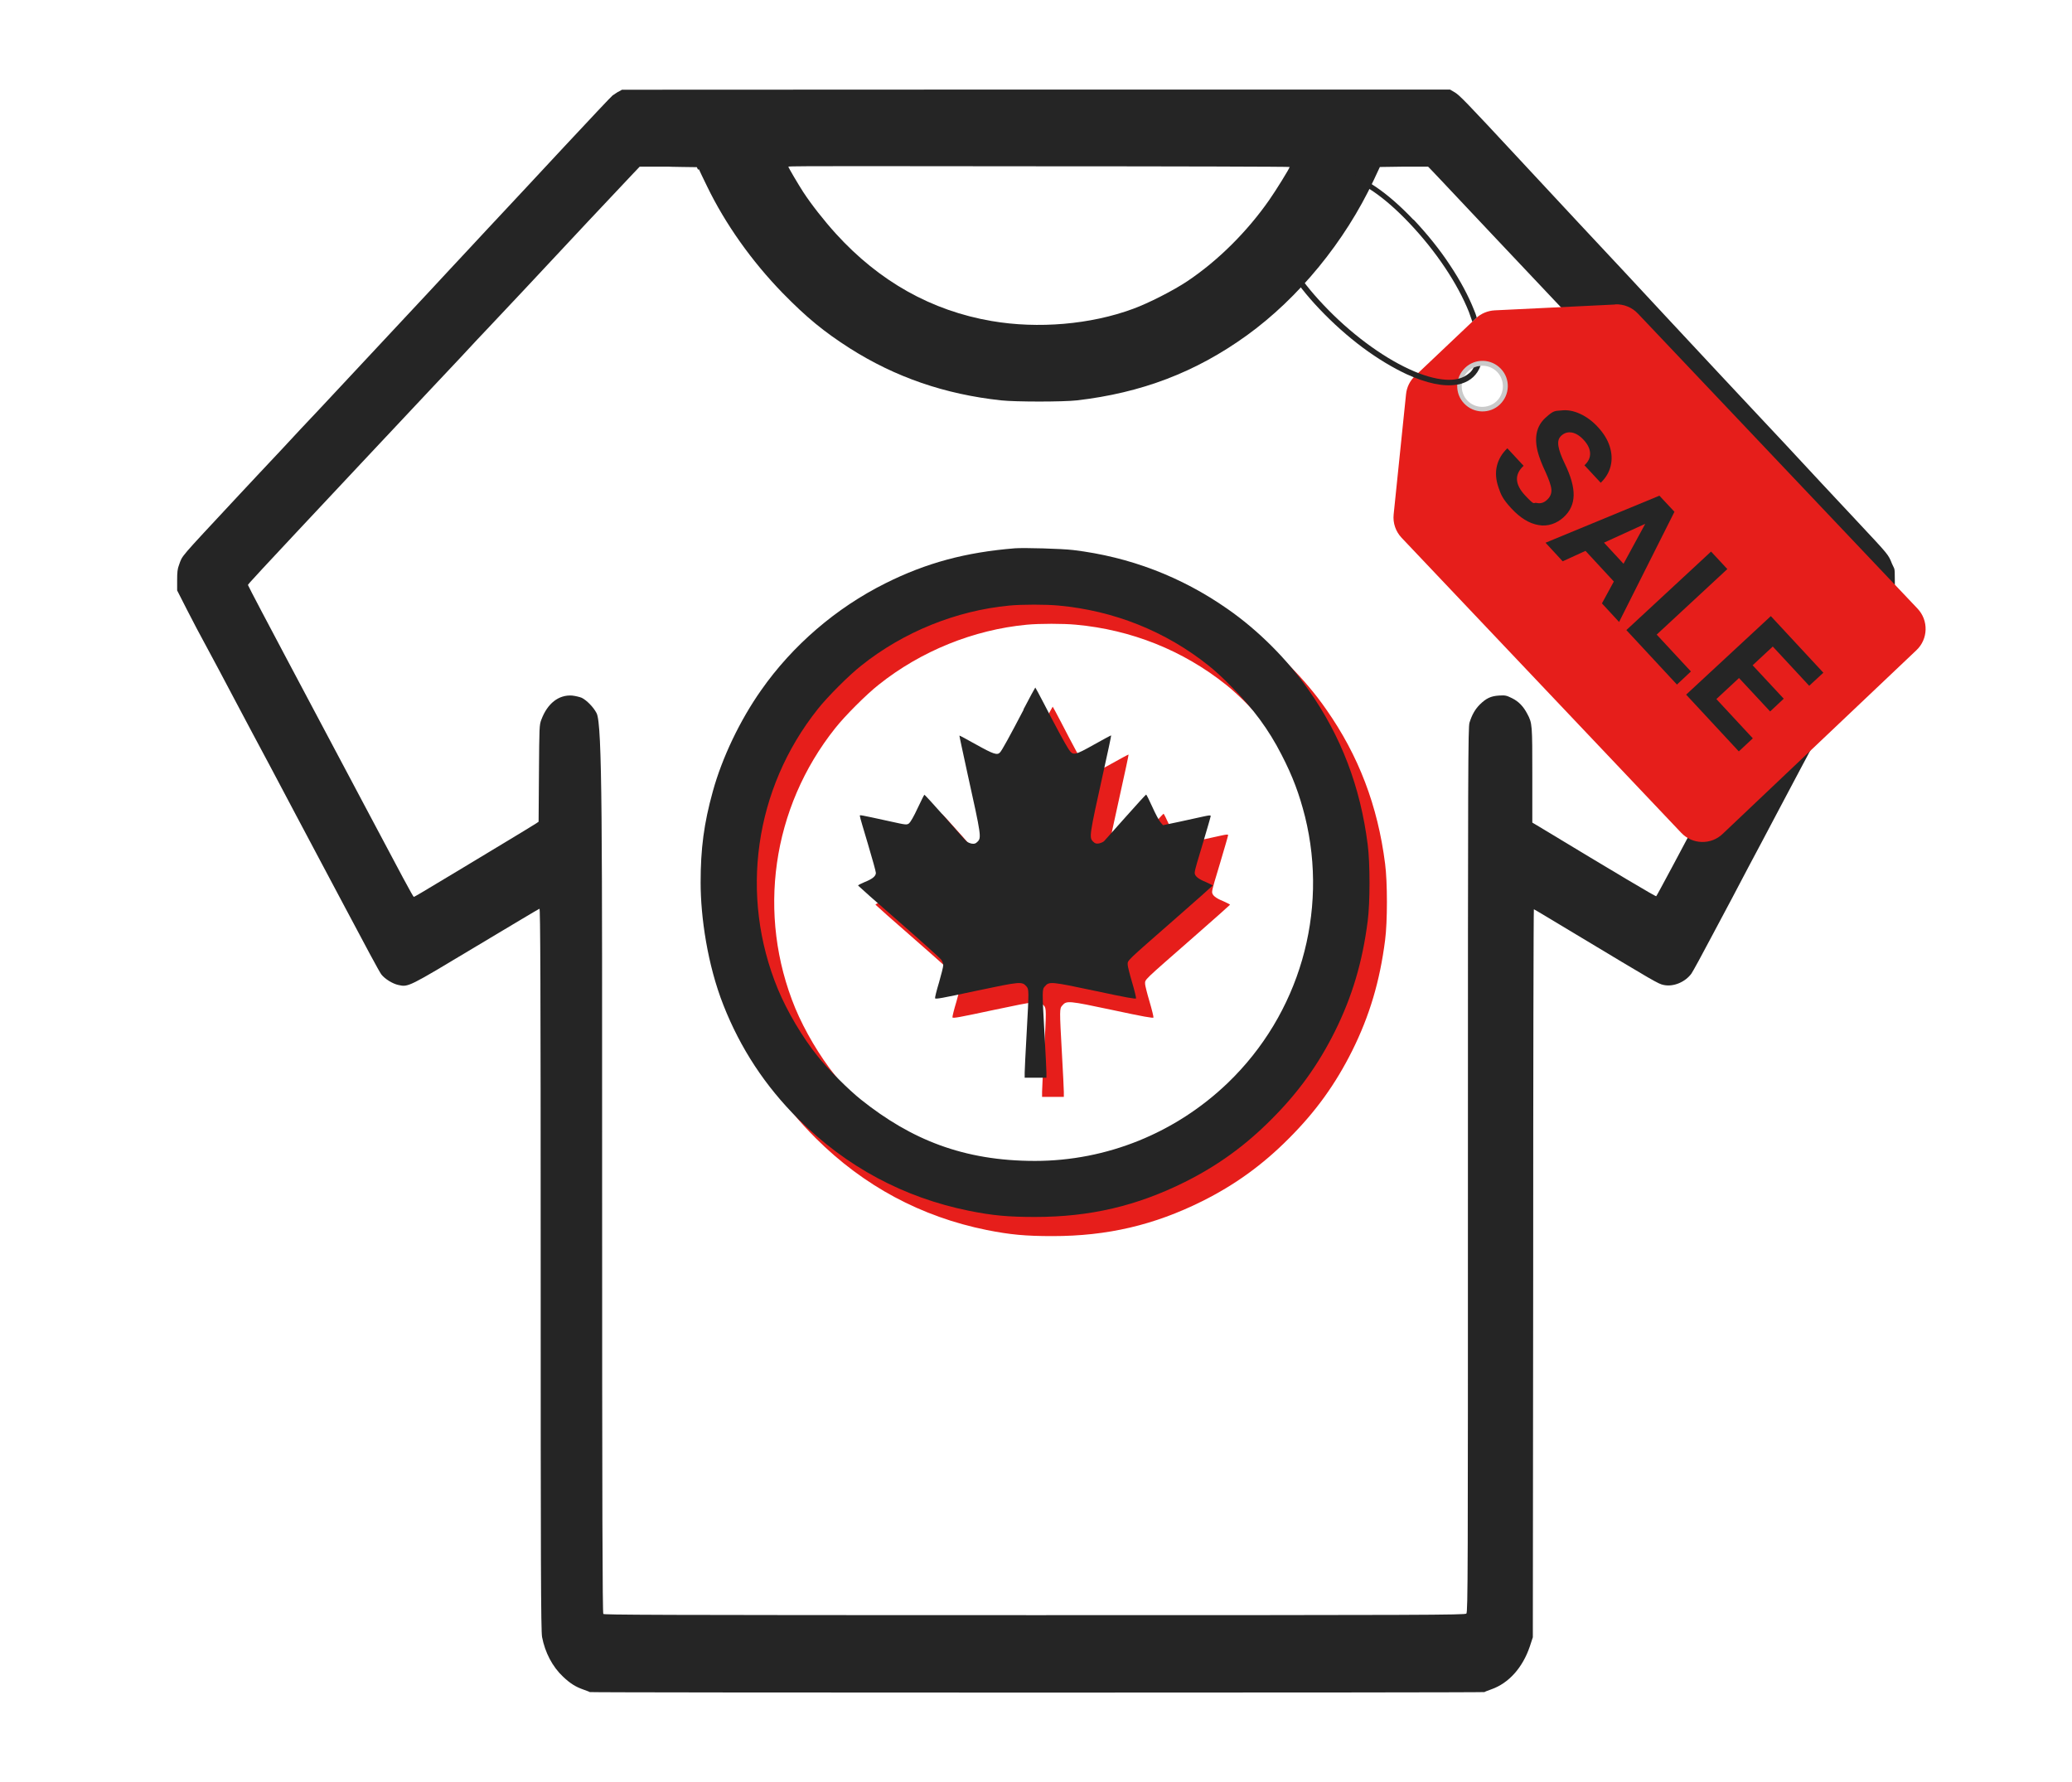
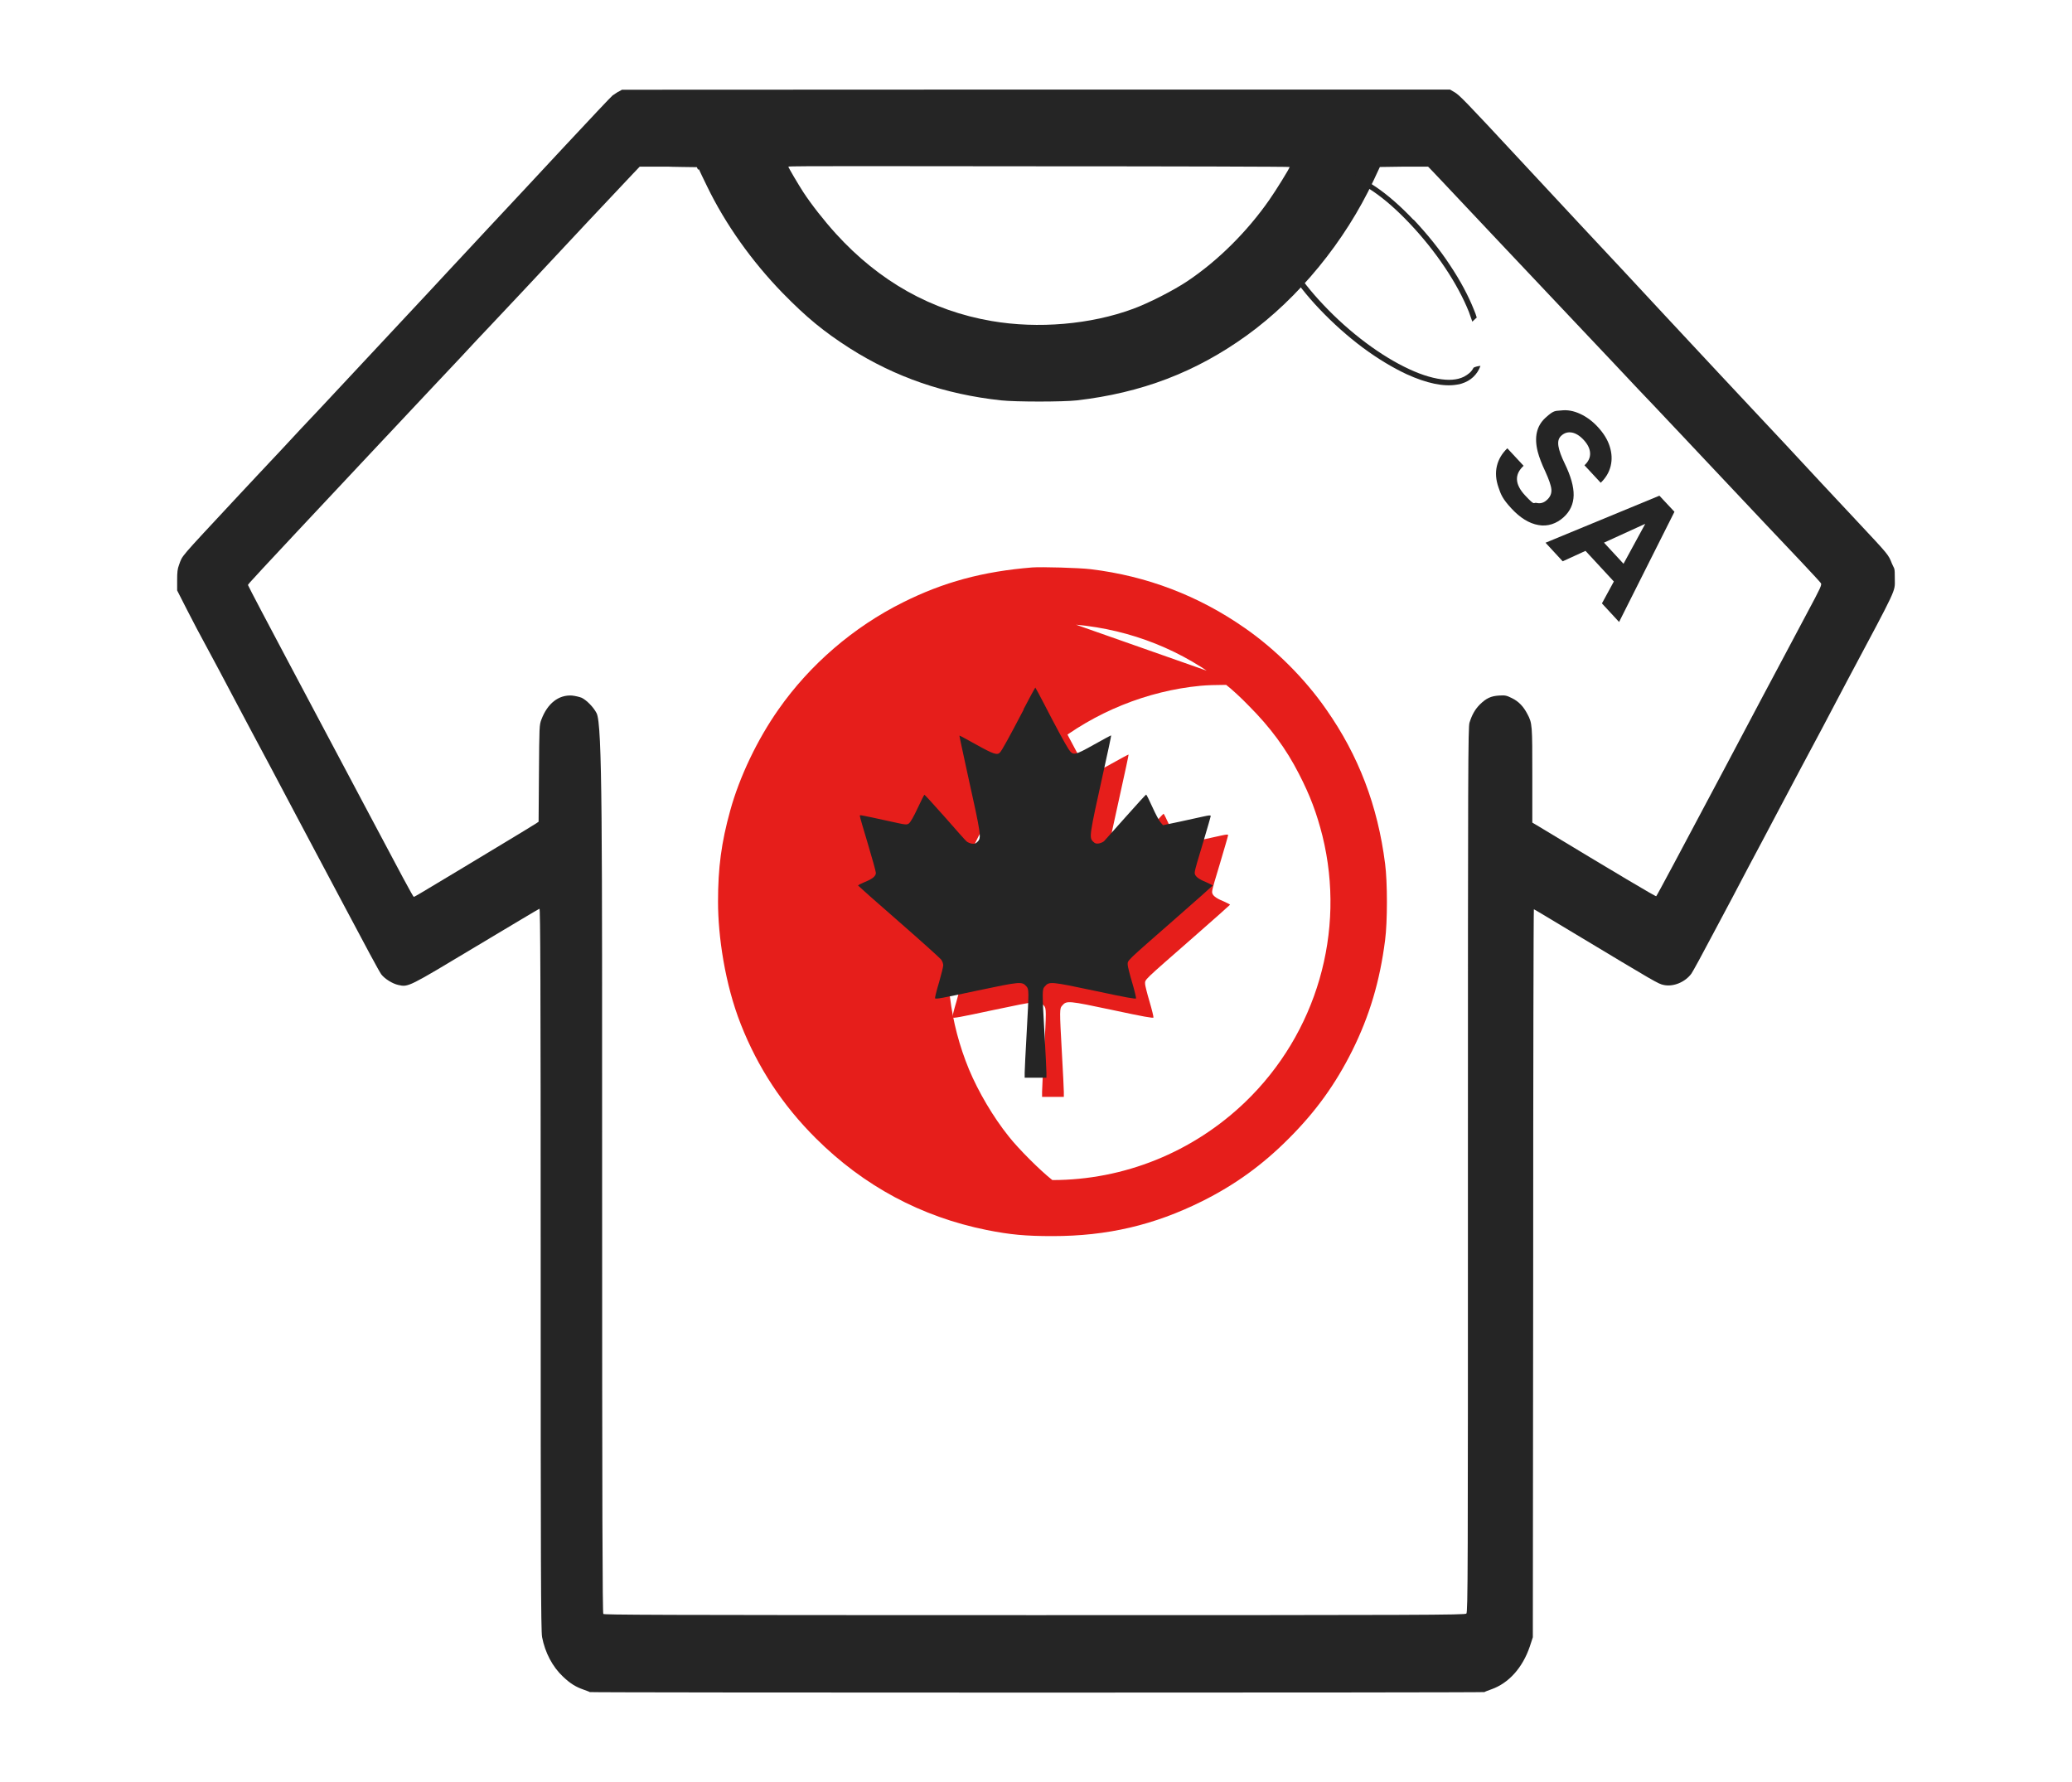
<svg xmlns="http://www.w3.org/2000/svg" viewBox="0 0 1190.6 1024" data-name="图层 1" id="_图层_1">
  <defs>
    <style>
      .cls-1 {
        fill: #cacaca;
      }

      .cls-2 {
        fill: #252525;
      }

      .cls-3 {
        fill: #e61e1b;
      }
    </style>
  </defs>
  <path d="M354.99,52.85c-1.1.7-2.4,1.6-3,2s-13.4,14-28.5,30.2c-15,16.1-30.4,32.7-34.2,36.7-3.8,4-12.4,13.3-19.3,20.7-6.8,7.3-17.1,18.3-22.8,24.5-24.8,26.6-44.1,47.2-53.8,57.6-5.7,6.1-12.4,13.3-15,16s-7.8,8.3-11.7,12.5-9.1,9.8-11.7,12.5c-2.6,2.7-11.1,11.9-19,20.3-33.7,36.2-31,33-33.1,38.7-.9,2.3-1.1,4.2-1.1,8.8v5.9l5.6,11c3.1,6.1,8.2,15.8,11.4,21.6,3.2,5.8,10.1,18.9,15.5,29.1,5.4,10.2,15,28.3,21.4,40.2,6.4,12,12.8,24.2,14.4,27.2,1.6,3,7.8,14.6,13.7,25.8,6,11.2,12.4,23.3,14.3,26.9,11.7,22.1,19.8,37.2,21,38.8,2,2.6,6.5,5.4,9.8,6.1,5.8,1.3,5.6,1.3,44.6-22.1,19.7-11.8,36.1-21.6,36.5-21.7.5-.2.7,41.4.7,207.1s.1,208,.8,211.4c1.7,8.9,6,17.1,12.1,22.8,4,3.8,7.2,5.8,11.5,7.3,1.9.7,3.6,1.3,3.8,1.5.4.4,513.6.4,514.1,0,.2-.2,2-.9,4-1.6,9.9-3.5,17.9-12.3,22.1-24.7l1.7-5.2.2-209.2c0-115,.2-209.1.4-209.1s11,6.5,24.3,14.5c45.4,27.3,47.2,28.4,50.3,29,5.5,1.2,12.3-1.6,15.9-6.5.8-1.1,6.6-11.7,12.8-23.5,6.3-11.7,15.2-28.6,19.8-37.4,4.7-8.8,12.2-22.9,16.6-31.3,4.4-8.4,10.8-20.4,14.1-26.6,3.4-6.3,8.7-16.3,11.9-22.3,3.1-6,9.7-18.3,14.5-27.5,29-54.4,27.2-50.6,27.2-58s-.2-5.5-1.6-8.9c-2.2-5.5-1.7-4.8-20.4-24.8-7.8-8.3-31.9-34.1-41.3-44.3-2.4-2.6-11.1-11.9-19.4-20.7-8.2-8.8-16.8-17.9-19-20.3-2.2-2.4-9.1-9.7-15.2-16.3-6.1-6.6-13-13.9-15.2-16.3-5.7-6.2-39.9-42.9-49.7-53.3-4.5-4.8-19.6-21-33.7-36.2-31.7-34.1-34.7-37.2-37.7-38.9l-2.4-1.4h-237.9l-237.9.1-1.9,1.1-.5.2ZM401.59,97.25c.3.8,2.5,5.2,4.7,9.8,10.5,21.7,25.7,43.1,43.5,61.4,13.8,14.1,23.6,22.1,38.4,31.6,26.3,16.7,54.7,26.5,87.1,30,8.4.9,35.5.9,43.5,0,37.1-4.3,68.2-16.1,97.6-37.3,29.8-21.5,56.4-53.9,72.9-89.1l3.6-7.7,13.9-.2h13.8c0-.1,6.8,7.1,6.8,7.1,7.2,7.7,50.9,54,82,86.9,10.3,10.9,24.5,25.9,31.5,33.4,7.1,7.4,15.3,16.1,18.3,19.3s11.2,11.8,18.2,19.3c23.8,25.2,32.2,34.2,37.7,40,10.9,11.4,30.5,32.2,31.2,33.3.7.9-.2,2.8-7.6,16.6-4.6,8.6-11.4,21.5-15.2,28.6-6.4,12-10.9,20.4-32.9,62-25,47.1-38.5,72.4-38.9,72.7-.3.3-23-13.2-67.5-40.1l-3.7-2.2v-27.2c0-29.1,0-29.9-2.9-35.3-2.2-4.2-4.9-7.1-8.8-9-3.2-1.6-3.9-1.7-7.4-1.5-4.8.3-7.4,1.6-11,5.1-2.8,2.8-4.6,6-6,10.5-.8,2.7-.9,25-.9,257s0,254.1-.9,254.9c-.8.8-24,.9-248.1.9s-247.3-.2-247.8-.7-.7-57.7-.7-254.3.2-257.1-3.2-263.3c-1.8-3.5-5.7-7.4-8.5-8.8-1.2-.5-3.7-1.1-5.6-1.3-7.7-.5-14.1,4.5-17.6,13.8-1.2,3.2-1.2,3.8-1.4,31l-.2,27.7-1.3.9c-.7.5-10.9,6.7-22.7,13.8-11.8,7.1-27.3,16.5-34.4,20.7-7.1,4.3-13,7.8-13.3,7.8-.4,0-7-12.3-28.4-52.7-5.2-9.7-12.4-23.5-16.3-30.7-12.9-24.4-21.4-40.2-28.3-53.3-3.8-7.2-10.4-19.6-14.6-27.6-4.2-8-7.7-14.7-7.7-14.9,0-.5,1.5-2.2,64.6-69.5,20.2-21.5,38.9-41.4,41.6-44.3,2.7-2.9,9.9-10.5,16.1-17.1,6.1-6.6,13.4-14.4,16.3-17.4,2.8-3,12.1-12.9,20.7-22,19.2-20.6,56.4-60.3,61.8-65.9l4-4.2h16.4c0,.1,16.4.3,16.4.3l.7,1.4.5-.2ZM740.99,96.05c0,.7-7.7,13.2-11.7,18.9-12.7,18.2-29.5,34.9-47,46.6-7.9,5.3-22.4,12.7-31.2,15.9-24.3,9-54.6,11.6-81.3,7-34.5-5.9-64.5-22.7-89.5-50.2-6.8-7.5-14.1-16.8-18.8-24-2.9-4.5-8.5-14-8.5-14.5s64.9-.2,144.1-.2,144.1.2,144.1.4l-.2.1Z" class="cls-2" />
  <g>
-     <path d="M593.09,326.05c-28.3,2.3-50.9,8.4-74.3,20.1-28.3,14.1-53.4,35.7-71.4,61.4-12.2,17.3-22.5,38.9-27.8,58.2-5.1,18.4-7,32.8-7,52.4s3.9,47.1,13.1,70.4c9.8,24.9,24,46.5,43.1,65.5,27.5,27.4,60.5,45.1,98.2,52.7,13.6,2.7,22.3,3.5,37.8,3.5,31.5,0,58.4-6.3,86.1-20.1,18.8-9.4,34.6-20.8,49.8-36.1,15.4-15.4,26.7-31.1,36.3-50.3,10-20.1,15.9-40,18.9-63.5,1.4-10.6,1.4-33.4,0-44-4.2-33.2-15.2-62.1-33.8-88.6-12.2-17.6-29.2-34.6-46.8-46.8-26.5-18.5-56.2-29.9-88.6-33.8-6.8-.8-28.1-1.4-33.7-1h.1ZM618.29,358.95c31.7,2.9,61.4,14.7,86.2,34.5,3,2.3,8.9,7.7,13,12,12.4,12.4,21.5,24.7,28.9,39.2,6.5,12.6,10.2,22.6,13.5,35.6,13.6,55.1-3.3,113.5-44.4,153-30,28.8-69.6,44.8-110.8,44.8s-71.3-12.4-99.8-35.1c-7-5.5-19.5-18-25-25-9-11.2-17.5-25.7-22.9-38.6-22.2-53.8-13.5-115.2,22.9-160.9,5.5-7,18-19.5,25-25,24.3-19.4,54.6-31.6,85.1-34.5,7.4-.7,21-.7,28.3,0h0Z" class="cls-3" />
+     <path d="M593.09,326.05c-28.3,2.3-50.9,8.4-74.3,20.1-28.3,14.1-53.4,35.7-71.4,61.4-12.2,17.3-22.5,38.9-27.8,58.2-5.1,18.4-7,32.8-7,52.4s3.9,47.1,13.1,70.4c9.8,24.9,24,46.5,43.1,65.5,27.5,27.4,60.5,45.1,98.2,52.7,13.6,2.7,22.3,3.5,37.8,3.5,31.5,0,58.4-6.3,86.1-20.1,18.8-9.4,34.6-20.8,49.8-36.1,15.4-15.4,26.7-31.1,36.3-50.3,10-20.1,15.9-40,18.9-63.5,1.4-10.6,1.4-33.4,0-44-4.2-33.2-15.2-62.1-33.8-88.6-12.2-17.6-29.2-34.6-46.8-46.8-26.5-18.5-56.2-29.9-88.6-33.8-6.8-.8-28.1-1.4-33.7-1h.1ZM618.29,358.95c31.7,2.9,61.4,14.7,86.2,34.5,3,2.3,8.9,7.7,13,12,12.4,12.4,21.5,24.7,28.9,39.2,6.5,12.6,10.2,22.6,13.5,35.6,13.6,55.1-3.3,113.5-44.4,153-30,28.8-69.6,44.8-110.8,44.8c-7-5.5-19.5-18-25-25-9-11.2-17.5-25.7-22.9-38.6-22.2-53.8-13.5-115.2,22.9-160.9,5.5-7,18-19.5,25-25,24.3-19.4,54.6-31.6,85.1-34.5,7.4-.7,21-.7,28.3,0h0Z" class="cls-3" />
    <path d="M598.19,418.75c-8.2,15.7-12.4,23.3-13.5,24.5-1.6,1.9-3.8,1.1-13.7-4.4-5.2-2.9-9.6-5.3-9.7-5.2s2.1,10,4.7,22.1c7.9,35.6,8,36.6,5.7,38.9-1.1,1.1-1.7,1.3-3.3,1.1-1.1-.2-2.4-.8-3-1.3s-6.2-6.8-12.4-13.9c-6.3-7.1-11.6-12.9-11.8-12.9s-1.9,3.5-3.9,7.7c-2.2,4.8-4.1,8-4.9,8.7-1.4,1-1.5,1-11.4-1.2-17.9-3.9-16.9-3.7-16.9-3s2.1,7.6,4.6,16c2.5,8.4,4.6,15.9,4.6,16.7,0,1.9-2,3.5-6.5,5.3-2.1.9-3.8,1.7-3.7,2,.1.2,10.5,9.5,23.3,20.6,12.7,11.1,23.6,20.9,24.4,21.9.7.9,1.2,2.4,1.2,3.3s-1.1,5.3-2.4,9.8c-1.4,4.6-2.4,8.7-2.3,9.1.2.7,3.8,0,23.5-4.2,25.6-5.4,26.4-5.5,29-2.6,1.5,1.8,1.5,2.2.1,27.5-.6,10.6-1.1,20.6-1.1,22.1v2.9h12.5v-2.9c0-1.5-.5-11.5-1.1-22.1-1.4-25.3-1.4-25.7.2-27.5,2.5-2.9,3.4-2.8,28.9,2.6,17.7,3.8,23.4,4.8,23.5,4.3.1-.4-.9-4.6-2.3-9.3-1.4-4.7-2.5-9.2-2.5-9.9,0-2.9-1.7-1.1,28.3-27.4,11.2-9.8,20.4-18,20.5-18.2,0-.2-1.6-1-3.8-2-4.5-1.8-6.5-3.5-6.5-5.3s2.1-8.3,4.6-16.7,4.6-15.6,4.6-16c0-.5-1-.4-4.2.3-2.3.5-8.5,1.9-13.7,3l-9.5,2-1.4-1.6c-.8-.9-2.9-4.8-4.7-8.8s-3.4-7.2-3.6-7.2-5.5,5.8-11.8,12.9c-6.3,7.1-11.9,13.4-12.4,13.9s-2,1.1-3,1.3c-1.6.2-2.2,0-3.3-1.1-2.3-2.3-2.2-3.3,5.7-38.9,2.7-12.1,4.8-22,4.7-22.1s-4.5,2.3-9.7,5.2c-11.6,6.5-12.2,6.6-14.9,2.5-2.1-3.3-7.3-12.9-14.1-26.1-2.6-5-4.8-9.1-4.9-9.1s-3.2,5.7-6.8,12.6l.1.1Z" class="cls-3" />
  </g>
  <g>
-     <path d="M583.09,315.05c-28.3,2.3-50.9,8.4-74.3,20.1-28.3,14.1-53.4,35.7-71.4,61.4-12.2,17.3-22.5,38.9-27.8,58.2-5.1,18.4-7,32.8-7,52.4s3.9,47.1,13.1,70.4c9.8,24.9,24,46.5,43.1,65.5,27.5,27.4,60.5,45.1,98.2,52.7,13.6,2.7,22.3,3.5,37.8,3.5,31.5,0,58.4-6.3,86.1-20.1,18.8-9.4,34.6-20.8,49.8-36.1,15.4-15.4,26.7-31.1,36.3-50.3,10-20.1,15.9-40,18.9-63.5,1.4-10.6,1.4-33.4,0-44-4.2-33.2-15.2-62.1-33.8-88.6-12.2-17.6-29.2-34.6-46.8-46.8-26.5-18.5-56.2-29.9-88.6-33.8-6.8-.8-28.1-1.4-33.7-1h.1ZM608.29,347.95c31.7,2.9,61.4,14.7,86.2,34.5,3,2.3,8.9,7.7,13,12,12.4,12.4,21.5,24.7,28.9,39.2,6.5,12.6,10.2,22.6,13.5,35.6,13.6,55.1-3.3,113.5-44.4,153-30,28.8-69.6,44.8-110.8,44.8s-71.3-12.4-99.8-35.1c-7-5.5-19.5-18-25-25-9-11.2-17.5-25.7-22.9-38.6-22.2-53.8-13.5-115.2,22.9-160.9,5.5-7,18-19.5,25-25,24.3-19.4,54.6-31.6,85.1-34.5,7.4-.7,21-.7,28.3,0h0Z" class="cls-2" />
    <path d="M588.19,407.75c-8.2,15.7-12.4,23.3-13.5,24.5-1.6,1.9-3.8,1.1-13.7-4.4-5.2-2.9-9.6-5.3-9.7-5.2s2.1,10,4.7,22.1c7.9,35.6,8,36.6,5.7,38.9-1.1,1.1-1.7,1.3-3.3,1.1-1.1-.2-2.4-.8-3-1.3s-6.2-6.8-12.4-13.9c-6.3-7.1-11.6-12.9-11.8-12.9s-1.9,3.5-3.9,7.7c-2.2,4.8-4.1,8-4.9,8.7-1.4,1-1.5,1-11.4-1.2-17.9-3.9-16.9-3.7-16.9-3s2.1,7.6,4.6,16c2.5,8.4,4.6,15.9,4.6,16.7,0,1.9-2,3.5-6.5,5.3-2.1.9-3.8,1.7-3.7,2,.1.2,10.5,9.5,23.3,20.6,12.7,11.1,23.6,20.9,24.4,21.9.7.9,1.2,2.4,1.2,3.3s-1.1,5.3-2.4,9.8c-1.4,4.6-2.4,8.7-2.3,9.1.2.7,3.8,0,23.5-4.2,25.6-5.4,26.4-5.5,29-2.6,1.5,1.8,1.5,2.2.1,27.5-.6,10.6-1.1,20.6-1.1,22.1v2.9h12.5v-2.9c0-1.5-.5-11.5-1.1-22.1-1.4-25.3-1.4-25.7.2-27.5,2.5-2.9,3.4-2.8,28.9,2.6,17.7,3.8,23.4,4.8,23.5,4.3.1-.4-.9-4.6-2.3-9.3-1.4-4.7-2.5-9.2-2.5-9.9,0-2.9-1.7-1.1,28.3-27.4,11.2-9.8,20.4-18,20.5-18.2,0-.2-1.6-1-3.8-2-4.5-1.8-6.5-3.5-6.5-5.3s2.1-8.3,4.6-16.7c2.5-8.4,4.6-15.6,4.6-16,0-.5-1-.4-4.2.3-2.3.5-8.5,1.9-13.7,3l-9.5,2-1.4-1.6c-.8-.9-2.9-4.8-4.7-8.8-1.8-4-3.4-7.2-3.6-7.2s-5.5,5.8-11.8,12.9c-6.3,7.1-11.9,13.4-12.4,13.9s-2,1.1-3,1.3c-1.6.2-2.2,0-3.3-1.1-2.3-2.3-2.2-3.3,5.7-38.9,2.7-12.1,4.8-22,4.7-22.1s-4.5,2.3-9.7,5.2c-11.6,6.5-12.2,6.6-14.9,2.5-2.1-3.3-7.3-12.9-14.1-26.1-2.6-5-4.8-9.1-4.9-9.1s-3.2,5.7-6.8,12.6l.1.1Z" class="cls-2" />
  </g>
  <g>
-     <path d="M928.13,174.97l-69.2,3.35c-4.06.2-7.93,1.83-10.87,4.57l-34.96,33.13c-2.95,2.74-4.78,6.5-5.18,10.57l-7.11,69c-.51,4.88,1.12,9.76,4.57,13.41l160.65,169.49c6.4,6.81,17.17,7.11,23.88.61l111.27-105.48c6.81-6.4,7.11-17.17.61-23.98l-160.65-169.49c-3.35-3.56-8.13-5.49-13.11-5.28l.1.1ZM860.96,213.28c4.78,5.08,4.57,13.01-.51,17.78-5.08,4.78-13.01,4.57-17.78-.51s-4.57-13.01.51-17.78,13.01-4.57,17.78.51Z" class="cls-3" />
-     <path d="M841.86,211.35c-5.79,5.49-6.1,14.73-.51,20.53,5.49,5.79,14.73,6.1,20.53.51s6.1-14.73.51-20.53c-5.49-5.79-14.73-6.1-20.53-.51ZM859.94,230.55c-4.78,4.47-12.3,4.27-16.77-.41-4.47-4.67-4.27-12.3.41-16.77,4.67-4.47,12.3-4.27,16.77.41s4.27,12.3-.41,16.77Z" class="cls-1" />
    <path d="M812.29,126.19c7.82,8.33,14.94,17.07,20.93,26.22,5.89,8.84,10.57,17.58,13.82,25.81.61,1.42,1.12,2.85,1.52,4.27-.2.2-.41.3-.61.51l-1.93,1.83c-.61-1.73-1.22-3.56-1.93-5.49-6.5-16.36-19-35.06-34.14-51.01-14.63-15.45-27.94-24.49-39.63-27.03-9.76-2.13-18.49.41-25.91,7.42s-10.36,15.55-8.84,25.4c1.93,11.79,10.26,25.61,24.9,41.05,15.14,16.06,33.13,29.47,49.18,36.89,7.82,3.66,14.94,5.69,20.93,6.1,2.74.2,5.18,0,7.32-.51,1.22-.3,2.34-.71,3.35-1.22,1.12-.61,2.24-1.32,3.15-2.13s1.73-1.83,2.34-3.05c1.22-.61,2.64-.91,3.96-1.02-.91,2.54-2.34,4.67-4.17,6.4s-4.06,2.95-6.6,3.76c-.91.3-1.73.51-2.74.61-7.52,1.32-17.38-.71-28.96-6-8.03-3.76-16.46-8.84-25-15.14-8.74-6.5-17.17-14.02-25.1-22.36-15.04-15.85-23.68-30.28-25.71-42.68-1.73-10.97,1.52-20.42,9.76-28.25,8.23-7.82,17.88-10.57,28.76-8.23,12.3,2.64,26.22,12.09,41.26,27.94l.1-.1Z" class="cls-2" />
    <path d="M888.9,287.25c1.93-1.73,2.74-3.76,2.54-6.1-.2-2.24-1.42-5.69-3.45-10.16-2.13-4.47-3.56-8.33-4.37-11.38-2.13-8.33-.71-14.84,4.37-19.51,5.08-4.67,5.69-3.86,9.15-4.27,3.45-.41,7.01.2,10.77,1.93,3.76,1.73,7.21,4.27,10.36,7.72,3.15,3.45,5.49,7.11,6.71,11.08,1.22,3.86,1.42,7.62.51,11.28s-2.85,6.81-5.69,9.55l-9.35-10.06c2.24-2.03,3.35-4.37,3.25-6.91s-1.32-5.08-3.66-7.62c-2.24-2.44-4.57-3.86-6.81-4.27-2.34-.41-4.27.2-6,1.73s-2.13,3.45-1.73,6.1c.41,2.54,1.63,5.89,3.56,9.86,3.56,7.32,5.28,13.41,5.18,18.39s-2.03,9.25-5.89,12.7c-3.86,3.45-8.94,5.39-14.33,4.37-5.39-.91-10.57-4.17-15.55-9.55-4.98-5.39-6-7.82-7.42-12.09-1.52-4.37-1.83-8.43-.91-12.3.91-3.86,2.95-7.21,6-10.16l9.35,10.06c-5.39,4.98-5.08,10.67.91,17.07s4.47,3.76,6.6,4.27,4.17-.1,5.89-1.73h0Z" class="cls-2" />
    <path d="M927.31,334.1l-16.26-17.58-13.11,6-9.86-10.67,65.44-27.03,8.64,9.25-31.81,63.31-9.86-10.67,6.91-12.7-.1.1ZM921.62,311.74l11.28,12.19,12.5-22.97-23.78,10.87v-.1Z" class="cls-2" />
-     <path d="M951.91,364.58l19.71,21.24-8.03,7.52-29.06-31.3,48.67-45.12,9.35,10.06-40.65,37.7v-.1Z" class="cls-2" />
-     <path d="M1017.14,408.79l-17.88-19.21-13.01,12.09,20.93,22.56-8.03,7.52-30.28-32.62,48.67-45.12,30.18,32.52-8.13,7.52-20.93-22.56-11.58,10.77,17.88,19.21-7.82,7.32h0Z" class="cls-2" />
  </g>
</svg>